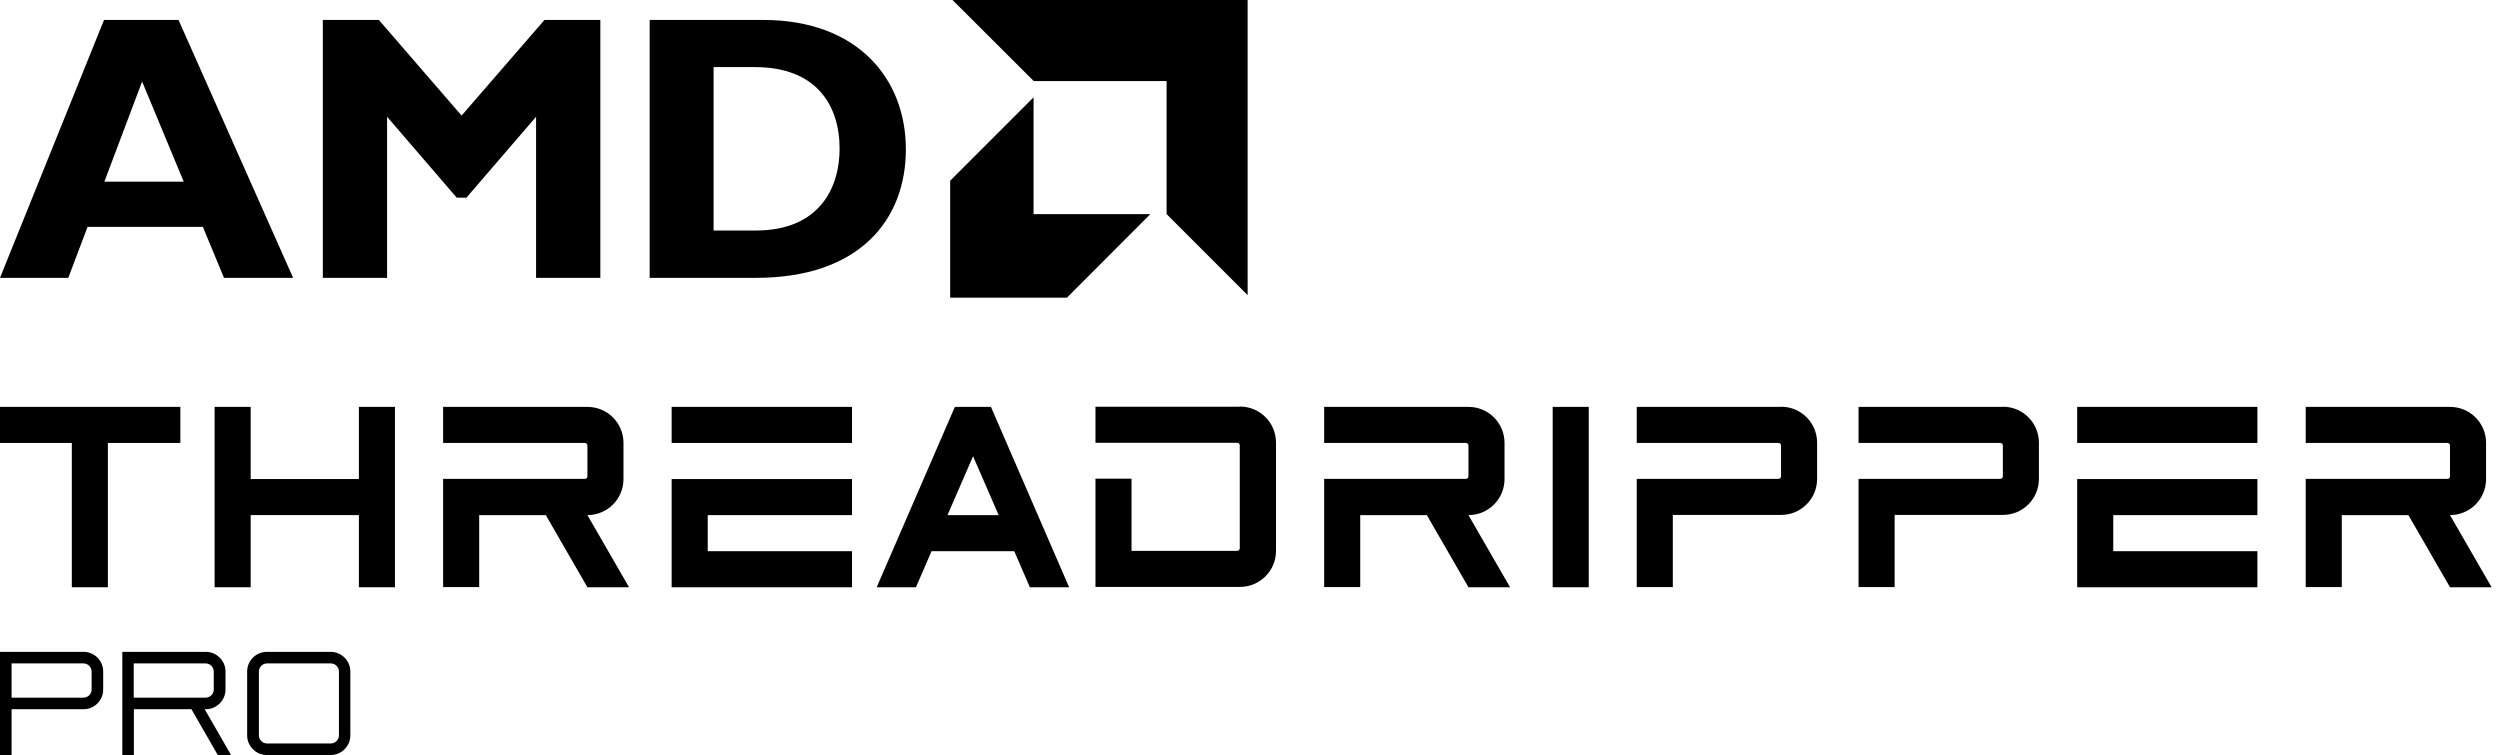
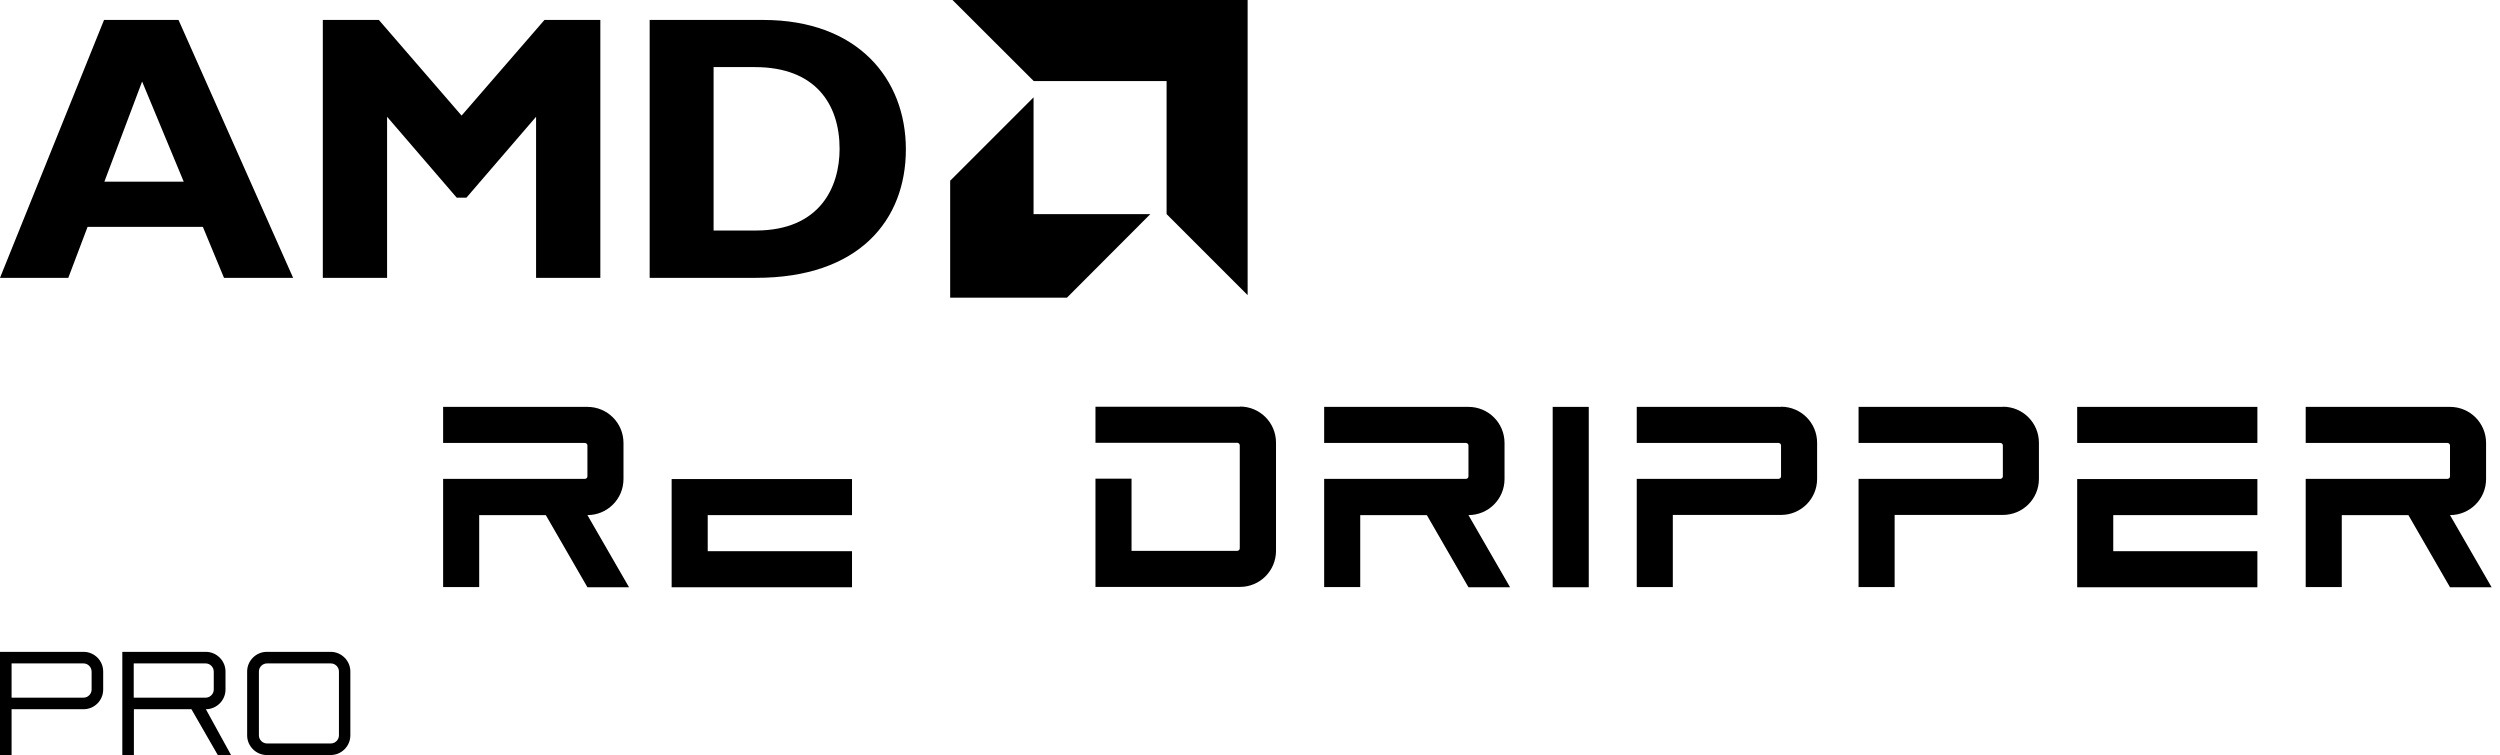
<svg xmlns="http://www.w3.org/2000/svg" viewBox="0 0 149 45" fill="none">
  <path d="M0.69 42.27V45H0V38.85H4.98C5.63 38.85 6.15 39.38 6.15 40.02V41.1C6.15 41.74 5.63 42.27 4.98 42.27H0.69ZM0.69 39.53V41.58H4.98C5.24 41.58 5.46 41.36 5.46 41.1V40.03C5.46 39.76 5.24 39.54 4.98 39.54H0.69V39.53Z" fill="black" />
-   <path d="M13.77 45H12.98L11.41 42.27H7.98V45H7.29V38.85H12.27C12.91 38.85 13.44 39.38 13.44 40.02V41.1C13.44 41.74 12.91 42.27 12.27 42.27H12.2L13.77 45ZM7.97 39.53V41.58H12.26C12.52 41.58 12.74 41.36 12.74 41.1V40.03C12.74 39.76 12.52 39.54 12.26 39.54H7.97V39.53Z" fill="black" />
+   <path d="M13.77 45H12.98L11.41 42.27H7.98V45H7.29V38.85H12.27C12.91 38.85 13.44 39.38 13.44 40.02V41.1C13.44 41.74 12.91 42.27 12.27 42.27L13.77 45ZM7.97 39.53V41.58H12.26C12.52 41.58 12.74 41.36 12.74 41.1V40.03C12.74 39.76 12.52 39.54 12.26 39.54H7.97V39.53Z" fill="black" />
  <path d="M19.71 38.85C20.351 38.85 20.881 39.38 20.881 40.02V43.83C20.881 44.47 20.351 45 19.71 45H15.9C15.261 45 14.73 44.47 14.73 43.83V40.02C14.73 39.38 15.261 38.85 15.9 38.85H19.71ZM20.201 40.02C20.201 39.76 19.98 39.54 19.721 39.54H15.911C15.65 39.54 15.431 39.76 15.431 40.02V43.83C15.431 44.09 15.65 44.31 15.911 44.31H19.721C19.98 44.31 20.201 44.09 20.201 43.83V40.02Z" fill="black" />
  <path d="M17.47 16.559H13.35L12.09 13.52H5.22L4.07 16.559H0L6.2 1.189H10.64L17.47 16.559ZM8.47 4.859L6.22 10.829H10.95L8.47 4.859Z" fill="black" />
  <path d="M32.45 1.189H35.78V16.559H31.95V6.959L27.8 11.78H27.22L23.07 6.959V16.559H19.24V1.189H22.58L27.51 6.889L32.45 1.189Z" fill="black" />
  <path d="M45.49 1.189C51.1 1.189 53.99 4.679 53.99 8.899C53.99 13.12 51.2 16.559 45.07 16.559H38.72V1.189H45.5H45.49ZM42.54 13.739H45.04C48.89 13.739 50.04 11.13 50.04 8.869C50.04 6.229 48.62 3.999 44.99 3.999H42.53V13.729L42.54 13.739Z" fill="black" />
  <path d="M69.529 4.83H61.609L56.77 0H74.359V17.59L69.529 12.76V4.83Z" fill="black" />
  <path d="M61.6 12.761V5.801L56.63 10.771V17.741H63.59L68.56 12.761H61.6Z" fill="black" />
  <path d="M73.9 24.241H65.29V26.39H73.74C73.82 26.39 73.89 26.46 73.89 26.541V32.681C73.89 32.761 73.82 32.831 73.74 32.831H67.44V28.53H65.29V34.98H73.9C75.09 34.98 76.05 34.02 76.05 32.831V26.381C76.05 25.191 75.09 24.23 73.9 24.23" fill="black" />
  <path d="M106.15 24.25H97.55V26.4H106C106.08 26.4 106.15 26.47 106.15 26.55V28.39C106.15 28.47 106.08 28.54 106 28.54H97.55V34.99H99.7V30.69H106.15C107.34 30.69 108.3 29.73 108.3 28.54V26.39C108.3 25.2 107.34 24.24 106.15 24.24" fill="black" />
  <path d="M119.37 24.25H110.77V26.4H119.22C119.31 26.4 119.37 26.47 119.37 26.55V28.39C119.37 28.47 119.3 28.54 119.22 28.54H110.77V34.99H112.92V30.69H119.37C120.56 30.69 121.52 29.73 121.52 28.54V26.39C121.52 25.2 120.56 24.24 119.37 24.24" fill="black" />
  <path d="M28.56 30.7H32.53L35.01 35H37.49L35.01 30.7C36.2 30.7 37.16 29.74 37.16 28.55V26.4C37.16 25.21 36.2 24.25 35.01 24.25H26.41V26.4H34.86C34.94 26.4 35.01 26.47 35.01 26.55V28.39C35.01 28.48 34.94 28.54 34.86 28.54H26.41V34.99H28.56V30.69V30.7Z" fill="black" />
  <path d="M139.57 30.7H143.54L146.02 35H148.5L146.02 30.7C147.21 30.7 148.17 29.74 148.17 28.55V26.4C148.17 25.21 147.21 24.25 146.02 24.25H137.42V26.4H145.87C145.95 26.4 146.02 26.47 146.02 26.55V28.39C146.02 28.48 145.95 28.54 145.87 28.54H137.42V34.99H139.57V30.69V30.7Z" fill="black" />
  <path d="M81.07 30.7H85.04L87.52 35H90L87.52 30.7C88.71 30.7 89.67 29.74 89.67 28.55V26.4C89.67 25.21 88.71 24.25 87.52 24.25H78.92V26.4H87.37C87.45 26.4 87.52 26.47 87.52 26.55V28.39C87.52 28.48 87.45 28.54 87.37 28.54H78.92V34.99H81.07V30.69V30.7Z" fill="black" />
-   <path d="M50.78 24.25H40.03V26.4H50.78V24.25Z" fill="black" />
  <path d="M40.03 28.551V35.001H50.78V32.851H42.18V30.701H50.78V28.551H40.03Z" fill="black" />
  <path d="M134.54 24.25H123.8V26.4H134.54V24.25Z" fill="black" />
  <path d="M123.8 28.551V35.001H134.54V32.851H125.95V30.701H134.54V28.551H123.8Z" fill="black" />
-   <path d="M10.75 24.25H0V26.4H4.28V35H6.43V26.4H10.75V24.25Z" fill="black" />
  <path d="M94.69 24.25H92.54V35H94.69V24.25Z" fill="black" />
-   <path d="M21.39 24.25V28.55H14.94V24.25H12.79V35H14.94V30.7H21.39V35H23.54V24.25H21.39Z" fill="black" />
-   <path d="M55.54 32.85H60.45L61.38 35H63.72L59.06 24.25H56.91L52.25 35H54.59L55.52 32.85H55.54ZM57.99 27.18L59.52 30.7H56.47L58 27.18H57.99Z" fill="black" />
</svg>